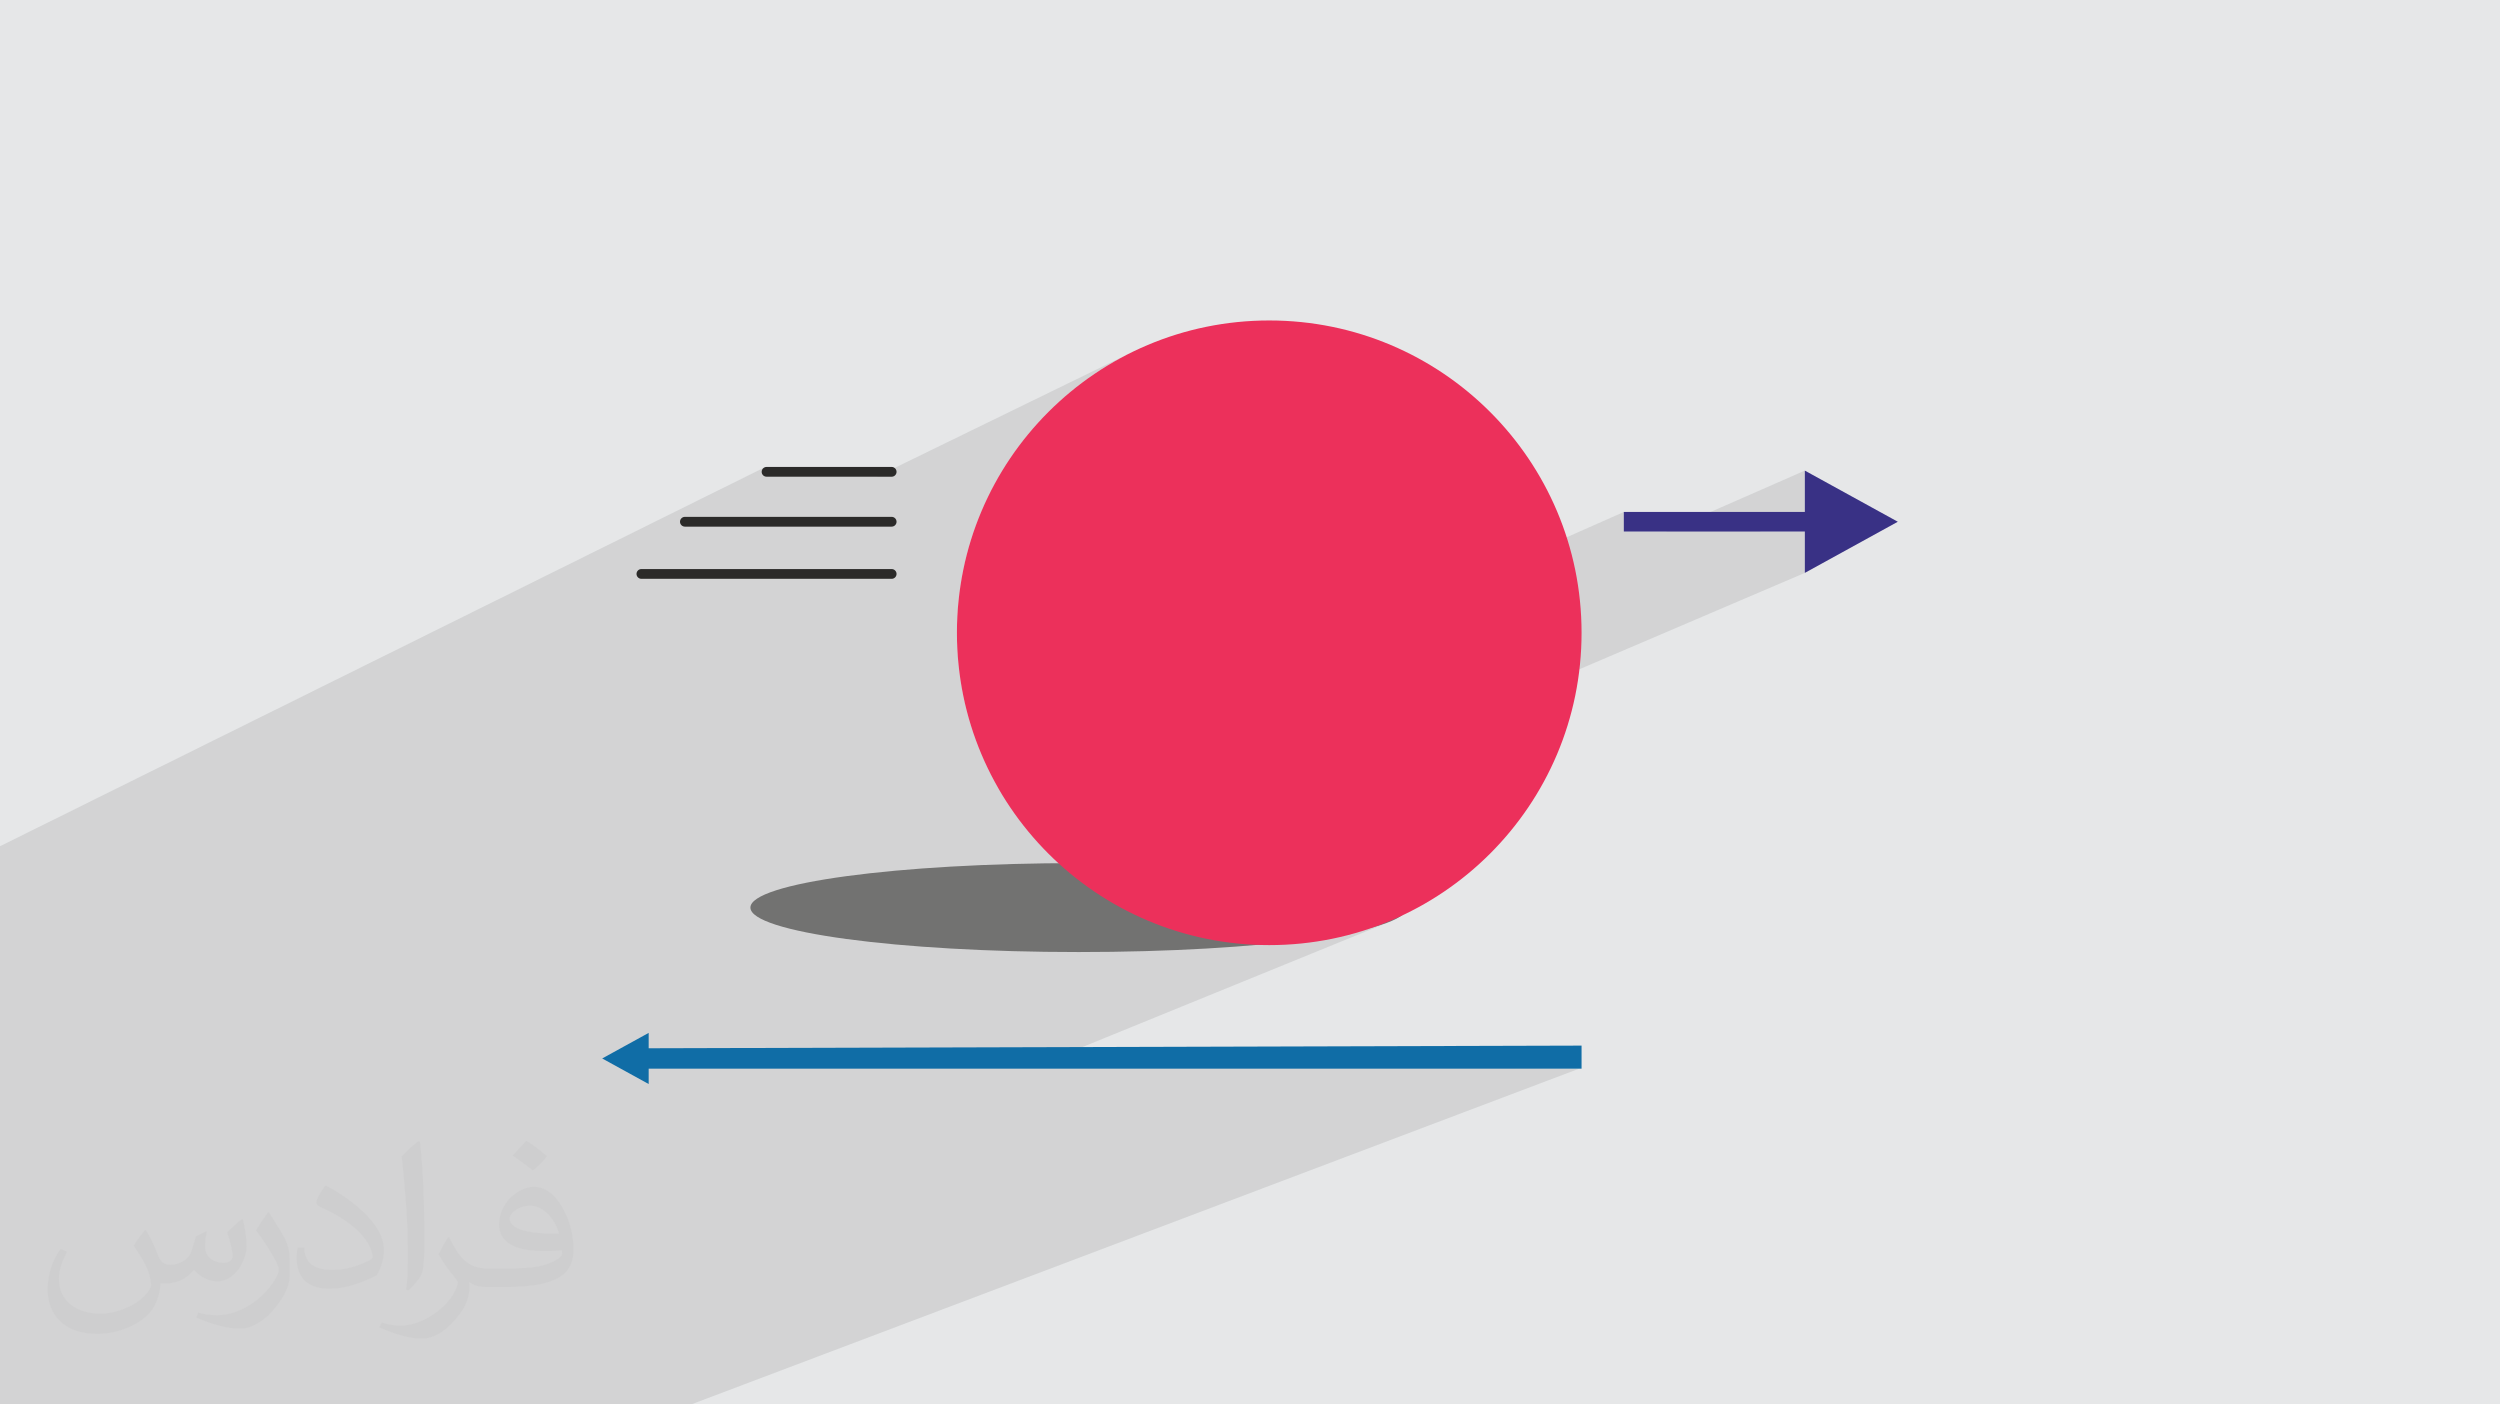
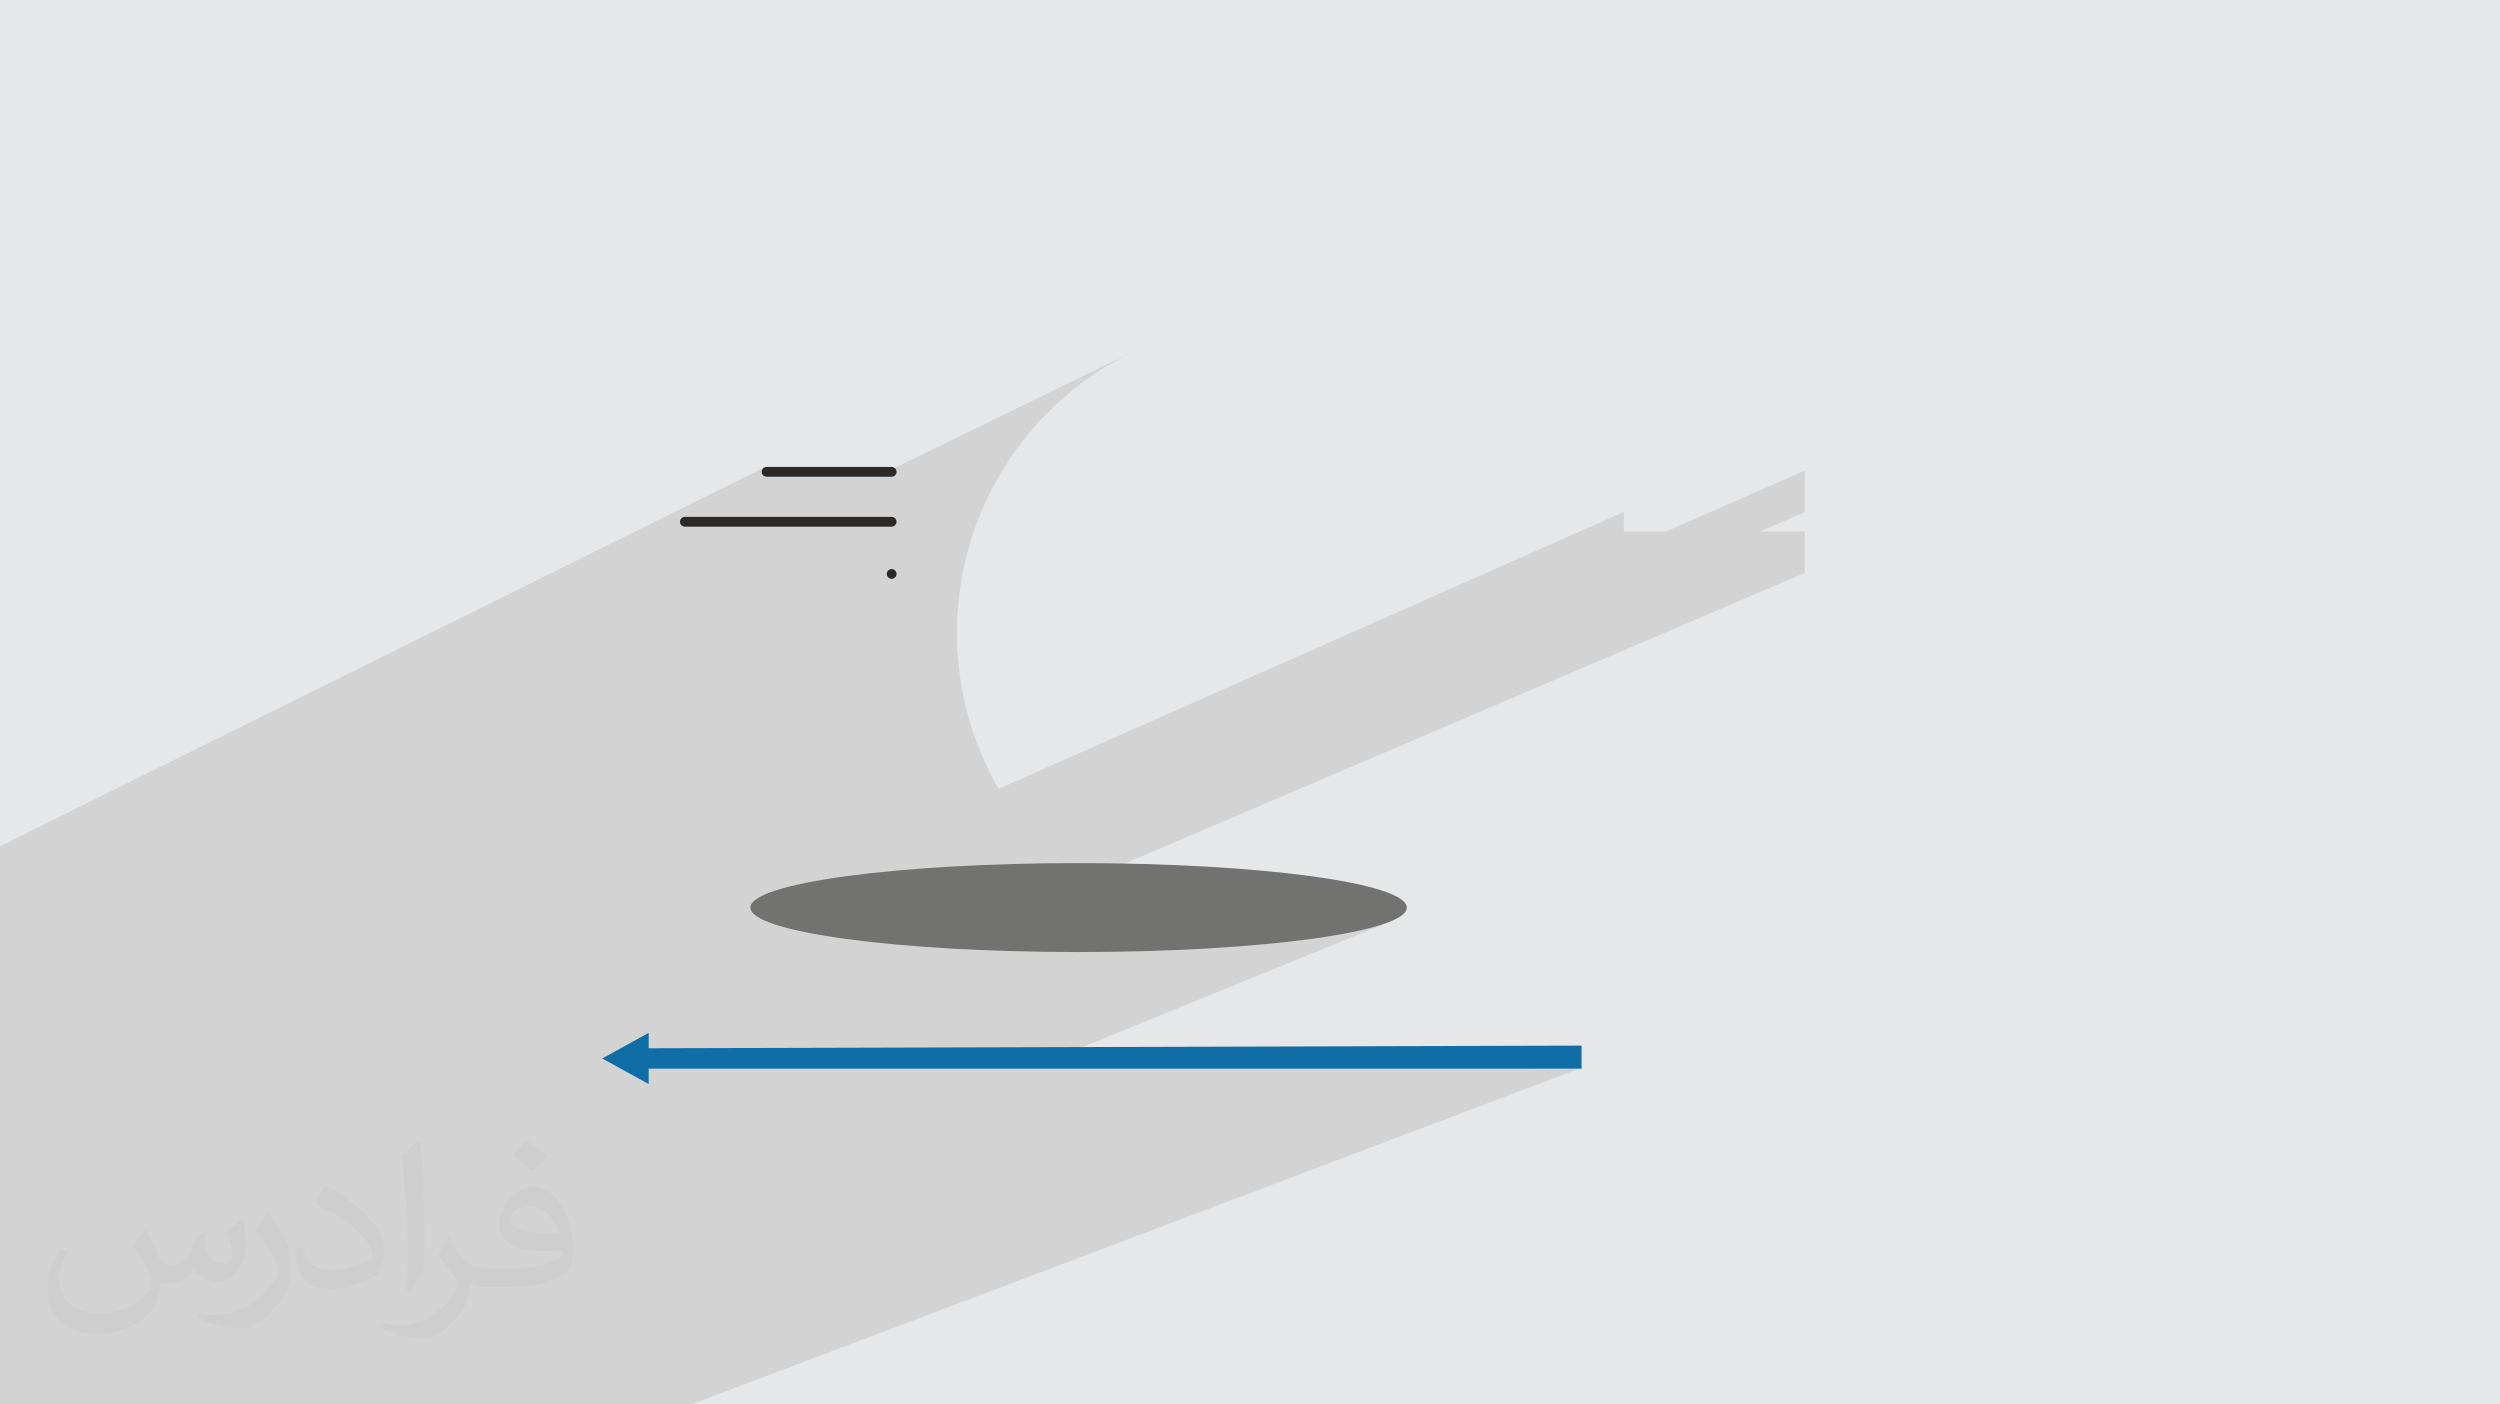
<svg xmlns="http://www.w3.org/2000/svg" xml:space="preserve" width="94.192mm" height="52.917mm" version="1.0" style="shape-rendering:geometricPrecision; text-rendering:geometricPrecision; image-rendering:optimizeQuality; fill-rule:evenodd; clip-rule:evenodd" viewBox="0 0 9404.92 5283.66">
  <defs>
    <style type="text/css">
   
    .fil3 {fill:#727271}
    .fil4 {fill:#EC305B}
    .fil5 {fill:#2B2A29;fill-rule:nonzero}
    .fil7 {fill:#393185;fill-rule:nonzero}
    .fil6 {fill:#106DA6;fill-rule:nonzero}
    .fil2 {fill:#373435;fill-opacity:0.031}
    .fil1 {fill:#2B2A29;fill-opacity:0.102}
    .fil0 {fill:#E6E7E8}
   
  </style>
  </defs>
  <g id="Layer_x0020_1">
    <polygon class="fil0" points="-0,0 9404.92,0 9404.92,5283.66 -0,5283.66 " />
    <polygon class="fil1" points="-0,5057.4 -0,5044.53 -0,4958.38 -0,4939.26 -0,4932.6 -0,4873.55 -0,4748.75 -0,4691.85 -0,4638.72 -0,4631.6 -0,3770.17 -0,3768.43 -0,3595.2 -0,3593.42 -0,3427.87 -0,3426.05 -0,3401.32 -0,3357.92 -0,3332.7 -0,3322.18 -0,3251.57 -0,3226.43 -0,3218.68 -0,3216 -0,3193.76 -0,3183.46 2876.53,1758.07 2873.39,1759.77 2870.67,1762.01 2868.43,1764.73 2866.73,1767.86 2865.65,1771.32 2865.28,1775.02 2865.65,1778.73 2866.73,1782.18 2868.43,1785.31 2870.67,1788.03 2873.39,1790.28 2876.53,1791.98 2879.98,1793.06 2883.68,1793.42 3297.51,1793.42 4265.46,1321.44 4214.8,1347.38 4165.59,1375.68 4117.93,1406.24 4071.86,1438.99 4027.47,1473.88 3984.84,1510.8 3944.04,1549.71 3905.13,1590.51 3868.2,1633.15 3833.32,1677.53 3800.57,1723.6 3770,1771.27 3741.71,1820.47 3715.76,1871.14 3692.23,1923.18 3671.19,1976.54 3652.72,2031.13 3636.89,2086.89 3623.77,2143.73 3613.44,2201.6 3605.97,2260.4 3601.43,2320.07 3599.9,2380.53 3601.43,2440.98 3605.97,2500.65 3613.44,2559.46 3623.77,2617.32 3636.89,2674.16 3652.72,2729.92 3671.19,2784.51 3692.23,2837.87 3715.76,2889.91 3741.71,2940.58 3757.19,2967.5 6108.71,1925.98 6108.71,1999.59 6267.23,1999.59 6789.74,1770.39 6789.74,1925.98 6620.19,1999.59 6789.74,1999.59 6789.74,2155.19 4067.62,3318.74 4071.86,3322.06 4117.93,3354.81 4165.59,3385.37 4214.8,3413.67 4265.46,3439.61 4317.5,3463.15 4370.86,3484.19 4425.46,3502.66 4481.22,3518.48 4538.06,3531.6 4595.92,3541.94 4654.72,3549.41 4714.39,3553.95 4731.9,3554.39 4748.01,3552.99 4796.42,3548.33 4843.06,3543.36 4887.86,3538.1 4930.74,3532.56 4971.62,3526.75 5010.42,3520.68 5047.08,3514.36 5081.51,3507.81 5113.62,3501.02 5143.35,3494.01 5170.61,3486.8 5174.94,3485.5 5178.84,3484.19 5232.2,3463.15 5184.12,3482.76 5195.34,3479.39 5217.45,3471.79 5236.86,3464.03 3921.65,4000.3 5940.65,4020.27 2599.41,5283.66 774.27,5283.66 768.38,5283.66 -0,5283.66 -0,5115.98 " />
    <path class="fil2" d="M548.54 4627.69c17.95,27.21 29.6,53.36 40.96,82.43 8.45,16.91 12.93,48.09 52.57,48.09 11.61,0 28.28,-3.42 43.06,-11.61 16.63,-8.73 29.32,-21.94 35.94,-42l15.85 -53.36 38.57 -19.02 2.64 2.64c-5.27,20.09 -6.59,39.36 -6.59,54.43 0,44.63 38.57,61.56 69.22,61.56 17.95,0 34.09,-8.73 34.09,-25.11 0,-21.13 -8.98,-57.06 -20.62,-89.29 17.95,-17.95 35.94,-35.94 56.53,-50.47l3.17 1.6c8.98,38.04 14,75.56 14,100.66 0,24.57 -10.83,51.79 -19.81,69.49 -18.49,34.87 -51.25,62.62 -90.87,62.62 -30.1,0 -63.65,-15.07 -86.66,-43.06l-1.32 0c-21.66,26.96 -55.22,51.25 -108.86,51.25l-16.63 0c-2.64,35.41 -10.29,60.49 -21.94,82.95 -31.95,62.34 -126.81,106.47 -216.1,106.47 -124.17,0 -186.51,-71.59 -186.51,-166.96 0,-58.91 19.27,-113.6 48.88,-152.42l24.29 10.04c-18.49,35.41 -30.91,68.68 -30.91,101.45 0,89.29 72.66,131.83 156.4,131.83 77.68,0 173.83,-49.41 191.28,-106.72 -6.59,-62.62 -30.1,-91.93 -66.04,-148.99 10.83,-19.02 24.83,-38.04 42.28,-58.38l3.17 0 0 0 0 0 -0.02 -0.09zm1432.13 -336.04c26.15,16.39 51.79,35.66 76.87,57.85 -14,19.81 -31.45,37.79 -53.11,53.64 -25.11,-20.34 -50.19,-37.79 -75.84,-56.27 17.42,-19.55 34.62,-38.29 52.04,-55.22l0 0 0 0 0 0 0 0 0 0 0.03 0zm13.47 244.11c-42.28,0 -76.87,27.75 -76.87,48.34 0,44.13 84.53,57.85 185.72,57.31 -12.68,-51.79 -57.06,-105.68 -108.86,-105.68l0.01 0.03zm-94.86 236.19c54.96,0 103.04,-1.6 139.74,-10.83 40.96,-10.29 75.56,-30.91 75.56,-45.17 0,-3.7 0,-8.19 -1.32,-11.89 -22.98,2.11 -49.41,2.11 -72.38,2.11 -74.49,0 -131.55,-16.91 -154.02,-58.66 -5.55,-11.61 -9.51,-24.57 -9.51,-39.36 0,-40.43 17.42,-79.79 48.09,-107 25.61,-22.45 53.89,-36.44 82.67,-36.44 52.04,0 93.51,41.75 122.57,107.54 15.85,35.94 26.68,77.4 26.68,129.72 0,34.87 -9.51,64.19 -31.17,85.85 -40.43,39.11 -114.92,53.89 -229.04,53.89l-51.79 0 0 0 -13.47 0c-28.28,0 -48.62,-5.02 -64.72,-17.42l-2.64 0c0.79,6.59 1.32,12.93 1.32,19.02 0,25.61 -8.45,58.38 -25.61,84.53 -50.72,75.3 -105.68,108.04 -153.24,108.04 -48.09,0 -107,-18.49 -160.11,-42.54l9.51 -18.49c17.17,7.13 40.96,11.89 73.7,11.89 85.85,0 198.66,-82.43 212.66,-163 -3.17,-6.59 -8.98,-15.32 -17.17,-24.57 -25.11,-29.85 -40.96,-54.68 -55.75,-80.83 12.68,-25.11 24.29,-45.17 35.13,-63.4l4.49 -0.53c36.72,74.77 69.99,117.55 144.23,117.55l11.61 0 0 0 53.89 0 0 0 0 0 0 0 0 0 0 0 0.09 0.01zm-371.98 79c6.34,-34.34 6.87,-72.91 6.87,-108.86l0 -53.36c0,-99.6 -12.68,-244.36 -22.98,-338.68 17.95,-19.27 43.06,-42 62.87,-57.31l5.81 1.6c13.47,118.62 16.63,256 16.63,383.06 0,33.3 -1.32,65.79 -4.49,89.55 -1.85,30.1 -19.27,52.83 -56.53,87.7l-8.19 -3.7zm-382.8 -157.19c1.85,46.77 24.83,83.49 105.15,83.49 49.93,0 92.19,-12.93 138.96,-35.13 8.45,-3.7 12.93,-8.73 12.93,-12.93 0,-29.32 -22.45,-68.15 -60.23,-103.55 -36.72,-33.3 -85.34,-62.62 -130.76,-82.18 -15.6,-6.59 -20.62,-13.47 -20.62,-20.09 0,-13.47 17.95,-41.75 32.77,-62.09l5.02 -0.53c52.04,27.21 110.17,67.64 153.24,112.53 39.11,41.47 63.4,83.49 63.4,129.19 0,33.81 -10.29,65.51 -26.96,95.11 -57.06,28.79 -117.83,50.72 -178.06,50.72 -73.17,0 -123.1,-34.34 -123.1,-114.92 0,-8.73 0,-22.19 3.17,-39.64l25.11 0 0 0 0 0 0 0 0 0 0 0 -0.02 0zm-132.37 -132.9l45.45 73.45c16.63,27.21 32.23,56.81 32.23,103.55l0 59.7c0,48.34 -30.91,100.13 -80.83,151.38 -39.11,34.62 -73.7,49.41 -105.68,49.41 -47.55,0 -101.98,-14.79 -164.85,-41.75l7.13 -18.49c19.81,5.27 42.79,9.77 71.06,9.77 90.36,-0.53 182.8,-66.57 225.08,-147.15 5.02,-9.26 6.87,-17.95 6.87,-24.04 0,-9.26 -5.02,-19.55 -8.98,-28.79 -22.98,-43.31 -48.62,-82.95 -76.87,-119.68 14.79,-23.25 29.6,-45.7 45.7,-67.9l3.7 0.53 0 0 0 0 0 0 0 0 0 0 -0.02 0.01z" />
    <path class="fil3" d="M4057.69 3246.99c681.9,0 1234.68,74.9 1234.68,167.29 0,92.38 -552.78,167.28 -1234.68,167.28 -681.9,0 -1234.68,-74.9 -1234.68,-167.28 0,-92.39 552.78,-167.29 1234.68,-167.29z" />
-     <path class="fil4" d="M4774.85 1205.57c648.91,0 1174.95,526.04 1174.95,1174.95 0,648.91 -526.04,1174.95 -1174.95,1174.95 -648.91,0 -1174.95,-526.04 -1174.95,-1174.95 0,-648.91 526.04,-1174.95 1174.95,-1174.95z" />
    <path class="fil5" d="M3354.4 1944.39c10.16,0 18.4,8.24 18.4,18.4 0,10.15 -8.24,18.4 -18.4,18.4l-777.83 0c-10.15,0 -18.4,-8.25 -18.4,-18.4 0,-10.16 8.25,-18.4 18.4,-18.4l777.83 0z" />
-     <path class="fil5" d="M3354.4 2140.73c10.16,0 18.4,8.24 18.4,18.4 0,10.16 -8.24,18.4 -18.4,18.4l-941.44 0c-10.16,0 -18.4,-8.24 -18.4,-18.4 0,-10.16 8.24,-18.4 18.4,-18.4l941.44 0z" />
+     <path class="fil5" d="M3354.4 2140.73c10.16,0 18.4,8.24 18.4,18.4 0,10.16 -8.24,18.4 -18.4,18.4c-10.16,0 -18.4,-8.24 -18.4,-18.4 0,-10.16 8.24,-18.4 18.4,-18.4l941.44 0z" />
    <path class="fil5" d="M3354.4 1756.62c10.16,0 18.4,8.24 18.4,18.4 0,10.16 -8.24,18.4 -18.4,18.4l-470.72 0c-10.16,0 -18.4,-8.24 -18.4,-18.4 0,-10.16 8.24,-18.4 18.4,-18.4l470.72 0z" />
    <polygon class="fil6" points="2440.3,4078.1 2265.41,3981.9 2440.3,3885.7 2440.3,3943.53 5949.8,3933.54 5949.8,4020.27 2440.3,4020.27 " />
-     <polygon class="fil7" points="6789.74,1770.39 7139.5,1962.79 6789.74,2155.19 6789.74,1999.59 6108.71,1999.59 6108.71,1925.98 6789.74,1925.98 " />
  </g>
</svg>